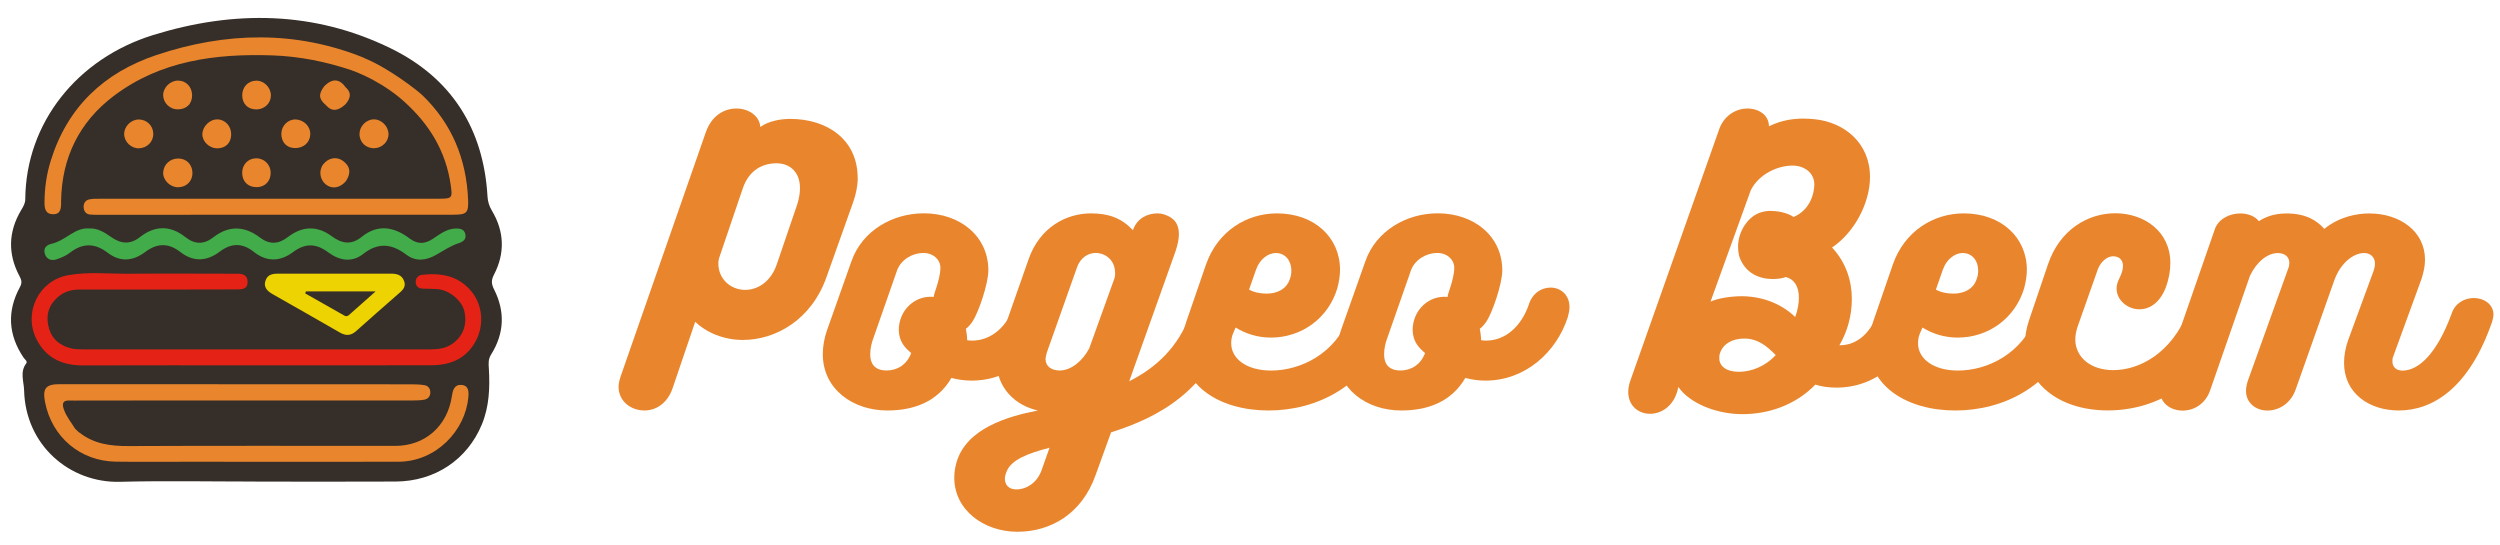
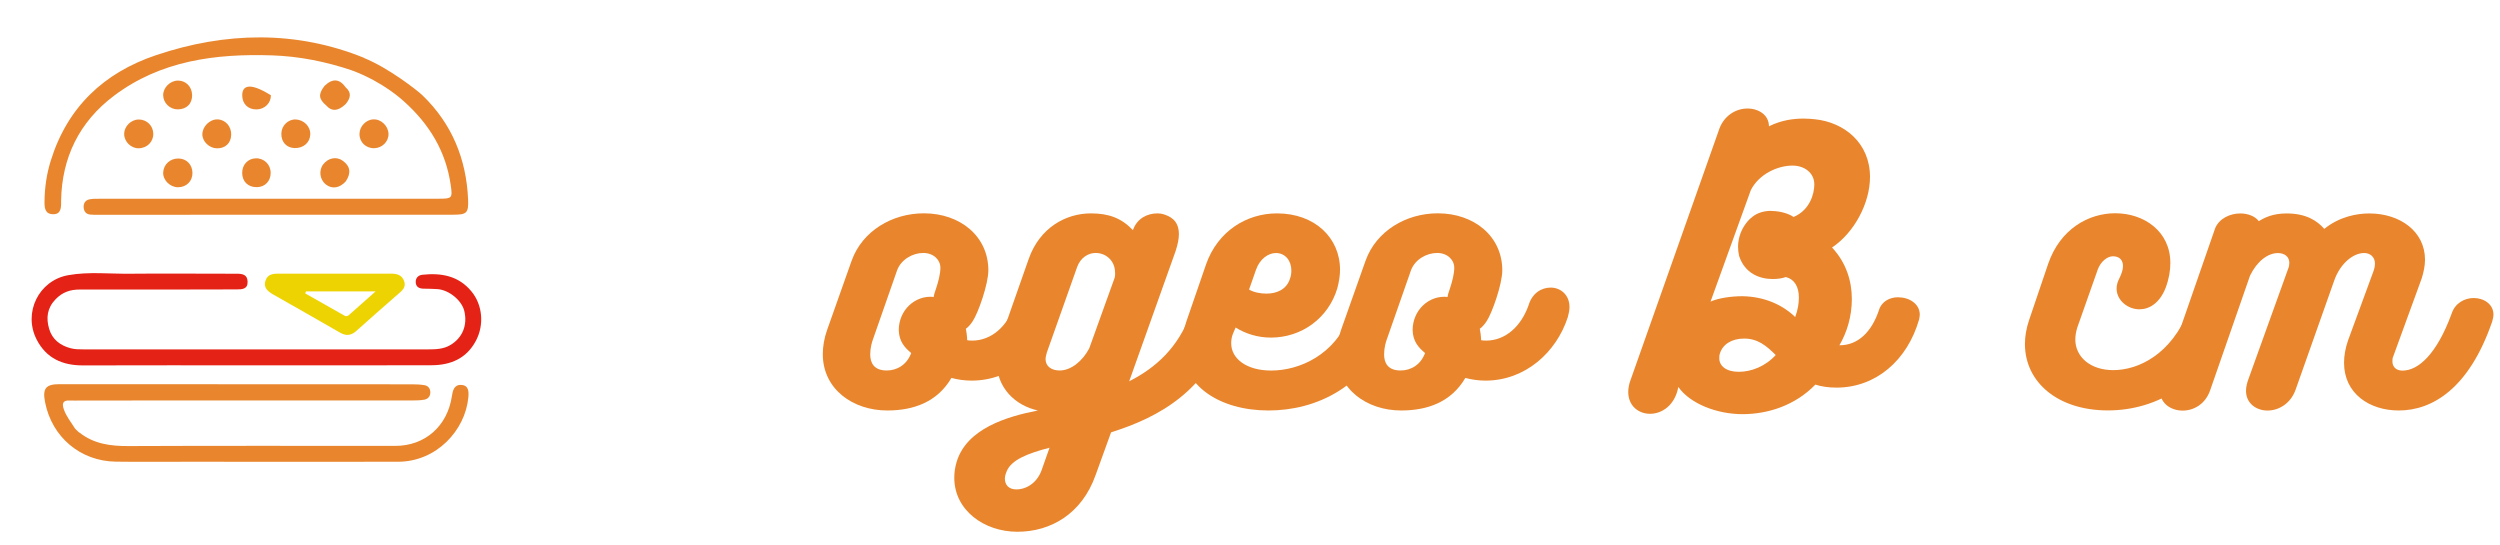
<svg xmlns="http://www.w3.org/2000/svg" width="202" height="44" viewBox="0 0 202 44" fill="none">
-   <path d="M69.305 14.389C69.305 14.984 69.168 15.691 68.924 16.368L66.779 22.393C65.561 25.84 62.68 27.468 60.023 27.468C58.502 27.468 57.117 26.898 56.172 26.001L54.353 31.349C53.919 32.626 52.969 33.167 52.072 33.167C50.985 33.167 49.98 32.436 49.98 31.241C49.98 30.968 50.063 30.671 50.171 30.345L57.035 10.669C57.522 9.314 58.526 8.768 59.506 8.768C60.486 8.768 61.378 9.363 61.432 10.26C62.109 9.772 63.089 9.607 63.845 9.607C66.828 9.607 69.3 11.264 69.3 14.384L69.305 14.389ZM64.639 15.203C64.639 13.901 63.825 13.194 62.738 13.194C61.651 13.194 60.539 13.711 60.023 15.203L58.151 20.712C58.068 20.931 58.044 21.092 58.044 21.306C58.044 22.525 59.019 23.422 60.213 23.422C61.271 23.422 62.304 22.715 62.763 21.36L64.42 16.505C64.581 15.988 64.639 15.554 64.639 15.203Z" fill="#E9862D" />
  <path d="M78.533 27.522C80.132 27.522 81.38 26.357 81.98 24.675C82.277 23.671 83.038 23.237 83.769 23.237C84.554 23.237 85.29 23.807 85.29 24.811C85.29 25.055 85.236 25.328 85.153 25.626C84.232 28.473 81.707 30.754 78.504 30.754C77.934 30.754 77.363 30.671 76.876 30.535C75.735 32.489 73.809 33.167 71.694 33.167C68.925 33.167 66.482 31.456 66.482 28.609C66.482 28.014 66.59 27.332 66.833 26.654L68.813 21.063C69.68 18.65 72.098 17.236 74.648 17.236C77.578 17.236 79.859 19.083 79.859 21.848C79.859 22.935 79.045 25.294 78.582 25.972C78.421 26.215 78.231 26.435 78.041 26.566C78.148 27.083 78.148 27.517 78.148 27.488C78.255 27.517 78.421 27.517 78.528 27.517L78.533 27.522ZM75.984 21.633C75.984 21.009 75.442 20.439 74.599 20.439C73.756 20.439 72.81 20.955 72.483 21.848L70.558 27.356C70.451 27.629 70.314 28.117 70.314 28.633C70.314 29.287 70.587 29.935 71.645 29.935C72.488 29.935 73.273 29.472 73.624 28.526C73.107 28.092 72.649 27.605 72.62 26.679C72.62 25.05 73.951 23.832 75.442 23.992C75.472 23.773 75.55 23.559 75.633 23.315C75.823 22.744 75.984 22.12 75.984 21.633Z" fill="#E9862D" />
  <path d="M96.201 25.323C96.581 24.265 97.366 23.802 98.102 23.802C98.916 23.802 99.623 24.343 99.623 25.27C99.623 25.46 99.594 25.674 99.516 25.894C97.644 31.593 93.656 33.708 89.775 34.932L88.527 38.378C87.416 41.528 84.891 42.966 82.205 42.966C79.519 42.966 77.106 41.23 77.106 38.598C77.106 38.193 77.159 37.784 77.296 37.321C78.11 34.634 81.337 33.659 83.862 33.167C82.014 32.763 80.523 31.32 80.523 29.179C80.523 28.638 80.63 28.039 80.82 27.468L83.126 20.902C84.023 18.377 86.139 17.241 88.147 17.241C89.585 17.241 90.619 17.621 91.54 18.596C91.867 17.645 92.705 17.241 93.519 17.241C93.709 17.241 93.9 17.27 94.06 17.324C94.411 17.46 95.255 17.704 95.255 18.923C95.255 19.274 95.172 19.737 94.982 20.307L91.238 30.808C93.383 29.721 95.201 28.092 96.205 25.328L96.201 25.323ZM81.332 38.105C81.249 38.295 81.195 38.51 81.195 38.676C81.195 39.163 81.493 39.544 82.117 39.544C82.931 39.544 83.774 39.027 84.15 38.023L84.803 36.175C83.038 36.638 81.707 37.15 81.332 38.1V38.105ZM90.097 22.038C90.097 21.063 89.366 20.439 88.522 20.439C87.928 20.439 87.304 20.819 87.031 21.579L84.588 28.473C84.535 28.663 84.481 28.877 84.481 29.014C84.481 29.608 84.969 29.935 85.622 29.935C86.543 29.935 87.469 29.174 88.011 28.146L90.073 22.418C90.102 22.281 90.102 22.145 90.102 22.038H90.097Z" fill="#E9862D" />
  <path d="M110.883 24.265C111.697 24.265 112.458 24.729 112.458 25.567C112.458 25.728 112.429 25.918 112.351 26.137C110.562 31.32 106.272 33.167 102.498 33.167C98.535 33.167 95.498 31.159 95.498 27.931C95.498 27.307 95.635 26.654 95.849 26.006L97.448 21.365C98.399 18.65 100.758 17.241 103.176 17.241C106.242 17.241 108.275 19.22 108.275 21.799C108.275 22.262 108.192 22.774 108.056 23.291C107.325 25.733 105.15 27.278 102.684 27.278C101.597 27.278 100.622 26.952 99.837 26.464L99.617 26.981C99.51 27.254 99.481 27.498 99.481 27.741C99.481 28.989 100.729 29.94 102.708 29.94C105.014 29.94 107.866 28.663 109.06 25.518C109.304 24.675 110.118 24.27 110.878 24.27L110.883 24.265ZM101.494 21.77L100.924 23.398C101.304 23.617 101.821 23.724 102.333 23.724C103.147 23.724 103.961 23.398 104.234 22.506C104.317 22.286 104.341 22.072 104.341 21.852C104.341 21.067 103.854 20.444 103.093 20.444C102.469 20.444 101.792 20.931 101.494 21.774V21.77Z" fill="#E9862D" />
  <path d="M120.059 27.522C121.658 27.522 122.906 26.357 123.505 24.675C123.803 23.671 124.563 23.237 125.294 23.237C126.079 23.237 126.815 23.807 126.815 24.811C126.815 25.055 126.762 25.328 126.679 25.626C125.757 28.473 123.232 30.754 120.029 30.754C119.459 30.754 118.889 30.671 118.401 30.535C117.26 32.489 115.335 33.167 113.219 33.167C110.45 33.167 108.008 31.456 108.008 28.609C108.008 28.014 108.115 27.332 108.359 26.654L110.338 21.063C111.206 18.65 113.624 17.236 116.173 17.236C119.103 17.236 121.385 19.083 121.385 21.848C121.385 22.935 120.57 25.294 120.107 25.972C119.946 26.215 119.756 26.435 119.566 26.566C119.673 27.083 119.673 27.517 119.673 27.488C119.781 27.517 119.946 27.517 120.054 27.517L120.059 27.522ZM117.504 21.633C117.504 21.009 116.963 20.439 116.12 20.439C115.276 20.439 114.331 20.955 114.004 21.848L112.078 27.356C111.971 27.629 111.835 28.117 111.835 28.633C111.835 29.287 112.108 29.935 113.165 29.935C114.009 29.935 114.794 29.472 115.145 28.526C114.628 28.092 114.17 27.605 114.14 26.679C114.14 25.05 115.471 23.832 116.963 23.992C116.992 23.773 117.07 23.559 117.153 23.315C117.343 22.744 117.504 22.12 117.504 21.633Z" fill="#E9862D" />
  <path d="M153.383 24.022C154.25 24.022 155.118 24.538 155.118 25.43C155.118 25.538 155.089 25.674 155.064 25.811C154.114 29.121 151.564 31.319 148.391 31.319C147.737 31.319 147.196 31.237 146.68 31.076C145.051 32.758 142.853 33.464 140.791 33.464C138.729 33.464 136.559 32.621 135.609 31.266C135.336 32.758 134.278 33.435 133.327 33.435C132.377 33.435 131.562 32.782 131.562 31.67C131.562 31.397 131.616 31.046 131.753 30.695L138.86 10.586C139.24 9.338 140.269 8.768 141.195 8.768C142.122 8.768 142.931 9.309 142.931 10.206C143.964 9.689 144.964 9.582 145.724 9.582C146.104 9.582 146.402 9.611 146.646 9.636C149.005 9.88 151.096 11.537 151.096 14.301C151.096 16.392 149.848 18.776 148.03 20C149.171 21.219 149.629 22.715 149.629 24.153C149.629 25.591 149.224 26.869 148.625 27.897H148.654C150.146 27.897 151.233 26.786 151.803 25.104C152.023 24.343 152.7 24.017 153.378 24.017L153.383 24.022ZM143.126 17.046C143.911 17.046 144.647 17.319 144.915 17.533C146.216 16.992 146.597 15.686 146.597 14.901C146.597 13.979 145.812 13.38 144.832 13.38C143.667 13.38 142.146 14.033 141.468 15.359L138.212 24.368C138.889 24.07 139.923 23.934 140.791 23.934C142.609 23.963 144.076 24.665 145.051 25.616C145.271 25.021 145.349 24.504 145.349 24.041C145.349 23.144 144.969 22.549 144.291 22.384C144.018 22.491 143.638 22.545 143.233 22.545C142.2 22.545 140.981 22.111 140.518 20.673C140.464 20.429 140.435 20.185 140.435 19.941C140.435 18.693 141.22 17.582 142.092 17.226C142.419 17.09 142.77 17.036 143.126 17.036V17.046ZM143.477 28.687C142.746 27.956 142.039 27.356 140.927 27.356C139.894 27.356 139.192 27.844 138.972 28.55C138.919 28.687 138.919 28.823 138.919 28.955C138.919 29.579 139.489 30.042 140.493 30.042C141.498 30.042 142.638 29.608 143.477 28.687Z" fill="#E9862D" />
-   <path d="M166.379 24.265C167.193 24.265 167.954 24.729 167.954 25.567C167.954 25.728 167.925 25.918 167.847 26.137C166.058 31.32 161.768 33.167 157.995 33.167C154.031 33.167 150.994 31.159 150.994 27.931C150.994 27.307 151.131 26.654 151.345 26.006L152.944 21.365C153.895 18.65 156.254 17.241 158.672 17.241C161.738 17.241 163.771 19.22 163.771 21.799C163.771 22.262 163.688 22.774 163.552 23.291C162.821 25.733 160.646 27.278 158.18 27.278C157.093 27.278 156.118 26.952 155.333 26.464L155.113 26.981C155.006 27.254 154.977 27.498 154.977 27.741C154.977 28.989 156.225 29.94 158.204 29.94C160.51 29.94 163.362 28.663 164.556 25.518C164.8 24.675 165.614 24.27 166.375 24.27L166.379 24.265ZM156.99 21.77L156.42 23.398C156.8 23.617 157.317 23.724 157.829 23.724C158.643 23.724 159.457 23.398 159.73 22.506C159.813 22.286 159.837 22.072 159.837 21.852C159.837 21.067 159.35 20.444 158.589 20.444C157.965 20.444 157.288 20.931 156.99 21.774V21.77Z" fill="#E9862D" />
  <path d="M178.459 23.992C179.303 23.992 180.141 24.534 180.141 25.401C180.141 25.562 180.112 25.752 180.034 25.942C178.298 30.881 174.335 33.162 170.318 33.162C166.301 33.162 163.615 30.91 163.615 27.79C163.615 27.195 163.722 26.542 163.942 25.889L165.487 21.331C166.462 18.484 168.773 17.231 170.913 17.231C173.248 17.231 175.364 18.698 175.364 21.248C175.364 21.872 175.257 22.525 174.984 23.256C174.496 24.504 173.653 24.992 172.868 24.992C171.917 24.992 171.02 24.261 171.02 23.31C171.02 23.037 171.103 22.769 171.24 22.496C171.43 22.116 171.537 21.789 171.537 21.492C171.537 21.029 171.264 20.707 170.723 20.707C170.289 20.707 169.748 21.111 169.504 21.765L167.847 26.459C167.739 26.81 167.686 27.137 167.686 27.434C167.686 28.819 168.88 29.906 170.752 29.906C172.814 29.906 175.447 28.604 176.831 25.104C177.104 24.319 177.782 23.992 178.459 23.992Z" fill="#E9862D" />
  <path d="M201.469 25.431C201.469 25.621 201.415 25.811 201.362 26.001C199.49 31.427 196.506 33.167 193.82 33.167C191.432 33.167 189.399 31.783 189.399 29.316C189.399 28.745 189.506 28.122 189.725 27.498L191.788 21.882C191.87 21.638 191.895 21.448 191.895 21.287C191.895 20.77 191.514 20.444 191.027 20.444C190.13 20.444 189.101 21.287 188.614 22.642L185.494 31.461C185.089 32.626 184.109 33.172 183.213 33.172C182.316 33.172 181.477 32.602 181.477 31.573C181.477 31.276 181.56 30.92 181.696 30.569L184.87 21.75C184.953 21.56 184.977 21.37 184.977 21.233C184.977 20.746 184.597 20.448 184.056 20.448C183.242 20.448 182.374 21.102 181.804 22.267L178.576 31.549C178.196 32.636 177.275 33.177 176.354 33.177C175.432 33.177 174.535 32.606 174.535 31.602C174.535 31.412 174.564 31.198 174.642 30.949L178.986 18.44C179.313 17.655 180.18 17.246 181.019 17.246C181.614 17.246 182.213 17.465 182.511 17.87C182.998 17.572 183.651 17.246 184.763 17.246C186.337 17.246 187.234 17.84 187.8 18.494C189.048 17.489 190.462 17.246 191.437 17.246C193.908 17.246 195.941 18.684 195.941 20.989C195.941 21.453 195.834 21.994 195.668 22.511L193.362 28.833C193.308 28.941 193.308 29.077 193.308 29.213C193.308 29.618 193.581 29.945 194.123 29.945C195.4 29.945 196.892 28.614 198.086 25.358C198.359 24.49 199.144 24.08 199.875 24.08C200.689 24.08 201.474 24.568 201.474 25.436L201.469 25.431Z" fill="#E9862D" />
-   <path d="M20.635 38.909C16.988 38.909 13.339 38.835 9.696 38.93C5.639 39.035 2.053 35.979 1.947 31.536C1.93 30.824 1.589 30.059 2.119 29.364C2.246 29.195 2.004 29.041 1.905 28.897C0.659 27.051 0.554 25.142 1.614 23.187C1.793 22.857 1.747 22.64 1.586 22.334C0.617 20.524 0.663 18.72 1.723 16.955C1.884 16.681 2.042 16.428 2.042 16.088C2.091 9.904 6.26 4.728 12.356 2.837C18.894 0.808 25.379 0.875 31.587 3.914C36.469 6.304 39.069 10.389 39.389 15.856C39.413 16.291 39.525 16.653 39.75 17.028C40.754 18.713 40.813 20.464 39.911 22.198C39.669 22.664 39.708 22.963 39.929 23.401C40.824 25.177 40.743 26.946 39.687 28.637C39.438 29.037 39.473 29.353 39.501 29.809C39.589 31.322 39.532 32.852 38.932 34.298C37.757 37.137 35.146 38.892 31.966 38.909C28.19 38.93 24.411 38.913 20.635 38.913V38.909Z" fill="#362E28" />
  <path d="M29.418 4.675C23.919 2.443 18.227 2.57 12.619 4.454C8.387 5.876 5.435 8.666 4.095 13.007C3.768 14.059 3.611 15.151 3.597 16.256C3.589 16.751 3.614 17.281 4.253 17.309C4.92 17.341 4.944 16.807 4.937 16.312C4.937 16.288 4.937 16.26 4.937 16.235C4.99 12.729 6.418 9.848 9.18 7.76C12.963 4.896 17.413 4.321 22.003 4.475C24.193 4.549 26.326 4.981 28.404 5.676C28.446 5.704 28.495 5.721 28.548 5.728C30.997 6.669 32.457 8.03 32.65 8.202C34.696 10.038 36.03 12.224 36.419 14.958C36.57 16.007 36.535 16.056 35.447 16.056C26.323 16.056 17.202 16.056 8.078 16.06C7.79 16.06 7.495 16.049 7.218 16.109C6.899 16.175 6.737 16.432 6.758 16.755C6.779 17.07 6.941 17.302 7.285 17.337C7.492 17.358 7.702 17.355 7.913 17.355C17.483 17.355 27.049 17.348 36.619 17.348C37.697 17.348 37.869 17.225 37.823 16.126C37.683 12.856 36.521 10.006 34.145 7.711C33.71 7.29 31.394 5.49 29.422 4.689L29.418 4.675Z" fill="#E9862D" />
  <path d="M26.354 8.518C26.845 9.065 27.333 8.922 27.821 8.507C27.863 8.469 27.905 8.43 27.947 8.388C28.302 7.953 28.439 7.514 27.951 7.076V7.083C27.438 6.356 26.877 6.311 26.224 6.939L26.217 6.946C25.708 7.606 25.743 7.999 26.354 8.518Z" fill="#E9862D" />
  <path d="M27.942 14.649C28.391 13.979 28.306 13.424 27.692 12.986C27.187 12.624 26.513 12.754 26.11 13.287C25.738 13.779 25.84 14.516 26.324 14.902C26.829 15.302 27.457 15.2 27.945 14.646L27.942 14.649Z" fill="#E9862D" />
  <path d="M6.39 34.947L6.218 34.782C6.169 34.736 6.123 34.691 6.074 34.645C5.758 34.136 5.369 33.673 5.165 33.094C4.997 32.62 5.053 32.325 5.653 32.361C5.941 32.378 6.229 32.361 6.52 32.361C15.462 32.361 24.403 32.361 33.345 32.357C33.657 32.357 33.977 32.35 34.282 32.294C34.602 32.234 34.784 31.999 34.77 31.673C34.759 31.381 34.581 31.167 34.296 31.122C33.963 31.066 33.619 31.052 33.282 31.052C23.789 31.044 14.296 31.044 4.807 31.041C3.702 31.041 3.421 31.381 3.642 32.501C4.193 35.315 6.488 37.26 9.355 37.302C11.349 37.33 13.342 37.309 15.335 37.309C20.947 37.309 26.558 37.323 32.17 37.309C35.279 37.302 37.592 34.761 37.841 32.118C37.883 31.676 37.893 31.136 37.269 31.101C36.693 31.069 36.577 31.56 36.511 32.02C36.146 34.442 34.335 36.028 31.942 36.028C24.758 36.028 17.571 36.01 10.387 36.042C8.927 36.049 7.573 35.873 6.401 34.936V34.95L6.39 34.947Z" fill="#E9862D" />
  <path d="M20.637 29.521C25.386 29.518 30.134 29.529 34.882 29.511C36.419 29.504 37.7 28.963 38.458 27.525C39.139 26.233 38.988 24.626 38.089 23.541C37.044 22.278 35.647 22.036 34.124 22.201C33.815 22.233 33.583 22.443 33.59 22.784C33.597 23.173 33.853 23.32 34.222 23.324C34.59 23.328 34.955 23.338 35.324 23.359C36.257 23.412 37.3 24.254 37.514 25.121C37.794 26.279 37.363 27.3 36.391 27.879C35.815 28.22 35.191 28.227 34.566 28.23C25.305 28.233 16.047 28.233 6.786 28.23C6.421 28.23 6.042 28.23 5.695 28.135C4.866 27.914 4.221 27.426 3.972 26.577C3.712 25.7 3.803 24.893 4.494 24.177C5.052 23.598 5.684 23.391 6.463 23.394C10.685 23.405 14.91 23.394 19.132 23.384C19.564 23.384 20.027 23.366 20.006 22.752C19.985 22.19 19.599 22.113 19.121 22.117C16.261 22.124 13.401 22.085 10.544 22.117C8.867 22.138 7.179 21.938 5.519 22.233C3.119 22.657 1.852 25.282 2.964 27.44C3.75 28.963 5.059 29.529 6.716 29.525C11.359 29.511 16.002 29.518 20.644 29.518L20.637 29.521Z" fill="#E42316" />
-   <path d="M7.172 18.46C6.656 18.414 6.182 18.639 5.73 18.916C5.238 19.218 4.758 19.555 4.196 19.688C3.715 19.804 3.48 20.064 3.628 20.52C3.768 20.966 4.165 21.096 4.586 20.948C4.954 20.822 5.333 20.664 5.638 20.429C6.67 19.625 7.656 19.625 8.695 20.418C9.706 21.194 10.741 21.106 11.731 20.362C12.685 19.643 13.608 19.611 14.566 20.358C15.623 21.183 16.707 21.123 17.742 20.341C18.69 19.625 19.585 19.614 20.511 20.352C21.56 21.187 22.652 21.138 23.683 20.366C24.663 19.636 25.543 19.66 26.519 20.387C27.4 21.043 28.414 21.253 29.355 20.513C30.555 19.565 31.667 19.695 32.818 20.569C33.604 21.166 34.436 21.05 35.247 20.587C35.836 20.25 36.405 19.867 37.054 19.653C37.416 19.534 37.689 19.351 37.602 18.93C37.514 18.516 37.187 18.453 36.812 18.463C36.078 18.485 35.535 18.93 34.977 19.295C34.317 19.727 33.741 19.751 33.106 19.274C31.853 18.33 30.541 18.074 29.228 19.137C28.383 19.822 27.61 19.681 26.814 19.092C25.617 18.207 24.424 18.263 23.266 19.151C22.501 19.737 21.785 19.783 20.995 19.186C19.764 18.253 18.497 18.197 17.24 19.172C16.479 19.765 15.745 19.765 14.97 19.151C13.763 18.197 12.517 18.207 11.306 19.158C10.534 19.765 9.79 19.713 9.004 19.169C8.47 18.8 7.916 18.418 7.176 18.456L7.172 18.46Z" fill="#42AB4A" />
  <path d="M14.371 15.13C15.059 15.137 15.564 14.635 15.55 13.961C15.536 13.294 15.076 12.821 14.43 12.807C13.753 12.793 13.216 13.28 13.185 13.937C13.156 14.544 13.732 15.123 14.371 15.13Z" fill="#E9862D" />
  <path d="M11.199 11.982C11.883 11.975 12.402 11.455 12.385 10.796C12.371 10.157 11.862 9.659 11.227 9.655C10.581 9.652 10.019 10.216 10.034 10.855C10.047 11.459 10.595 11.989 11.199 11.982Z" fill="#E9862D" />
  <path d="M23.891 9.652C23.277 9.634 22.75 10.146 22.733 10.782C22.715 11.469 23.143 11.943 23.8 11.964C24.512 11.985 25.042 11.529 25.07 10.869C25.098 10.227 24.561 9.676 23.891 9.655V9.652Z" fill="#E9862D" />
  <path d="M15.521 7.665C15.507 7.006 15.023 6.514 14.387 6.511C13.749 6.511 13.173 7.076 13.184 7.704C13.194 8.318 13.728 8.837 14.352 8.837C15.079 8.837 15.539 8.381 15.524 7.665H15.521Z" fill="#E9862D" />
  <path d="M31.391 10.828C31.381 10.185 30.805 9.624 30.18 9.645C29.577 9.662 29.05 10.206 29.047 10.82C29.04 11.491 29.566 11.996 30.251 11.975C30.886 11.954 31.402 11.438 31.391 10.828Z" fill="#E9862D" />
  <path d="M20.769 15.122C21.421 15.108 21.874 14.627 21.87 13.961C21.87 13.29 21.334 12.771 20.667 12.792C20.025 12.813 19.565 13.308 19.568 13.975C19.572 14.677 20.053 15.14 20.765 15.122H20.769Z" fill="#E9862D" />
-   <path d="M21.889 7.7C21.881 7.051 21.32 6.5 20.685 6.518C20.039 6.539 19.579 7.02 19.572 7.683C19.565 8.392 20.039 8.858 20.748 8.841C21.394 8.823 21.895 8.325 21.889 7.7Z" fill="#E9862D" />
+   <path d="M21.889 7.7C20.039 6.539 19.579 7.02 19.572 7.683C19.565 8.392 20.039 8.858 20.748 8.841C21.394 8.823 21.895 8.325 21.889 7.7Z" fill="#E9862D" />
  <path d="M17.564 9.648C16.95 9.634 16.357 10.217 16.35 10.848C16.343 11.427 16.904 11.971 17.518 11.985C18.203 11.999 18.662 11.571 18.68 10.894C18.701 10.206 18.21 9.662 17.564 9.645V9.648Z" fill="#E9862D" />
  <path d="M27.033 22.113C28.528 22.113 30.019 22.12 31.514 22.11C32.02 22.106 32.465 22.176 32.658 22.724C32.834 23.233 32.469 23.496 32.156 23.77C31.037 24.759 29.903 25.731 28.798 26.732C28.363 27.128 27.959 27.16 27.454 26.865C25.689 25.84 23.906 24.84 22.134 23.829C21.681 23.573 21.253 23.282 21.456 22.664C21.646 22.099 22.155 22.11 22.632 22.11C24.099 22.11 25.566 22.11 27.033 22.11V22.113ZM24.72 23.545C24.699 23.598 24.681 23.654 24.66 23.706C25.717 24.307 26.773 24.903 27.829 25.503C27.963 25.581 28.089 25.549 28.191 25.458C28.868 24.865 29.538 24.265 30.349 23.545H24.72Z" fill="#EDD302" />
</svg>